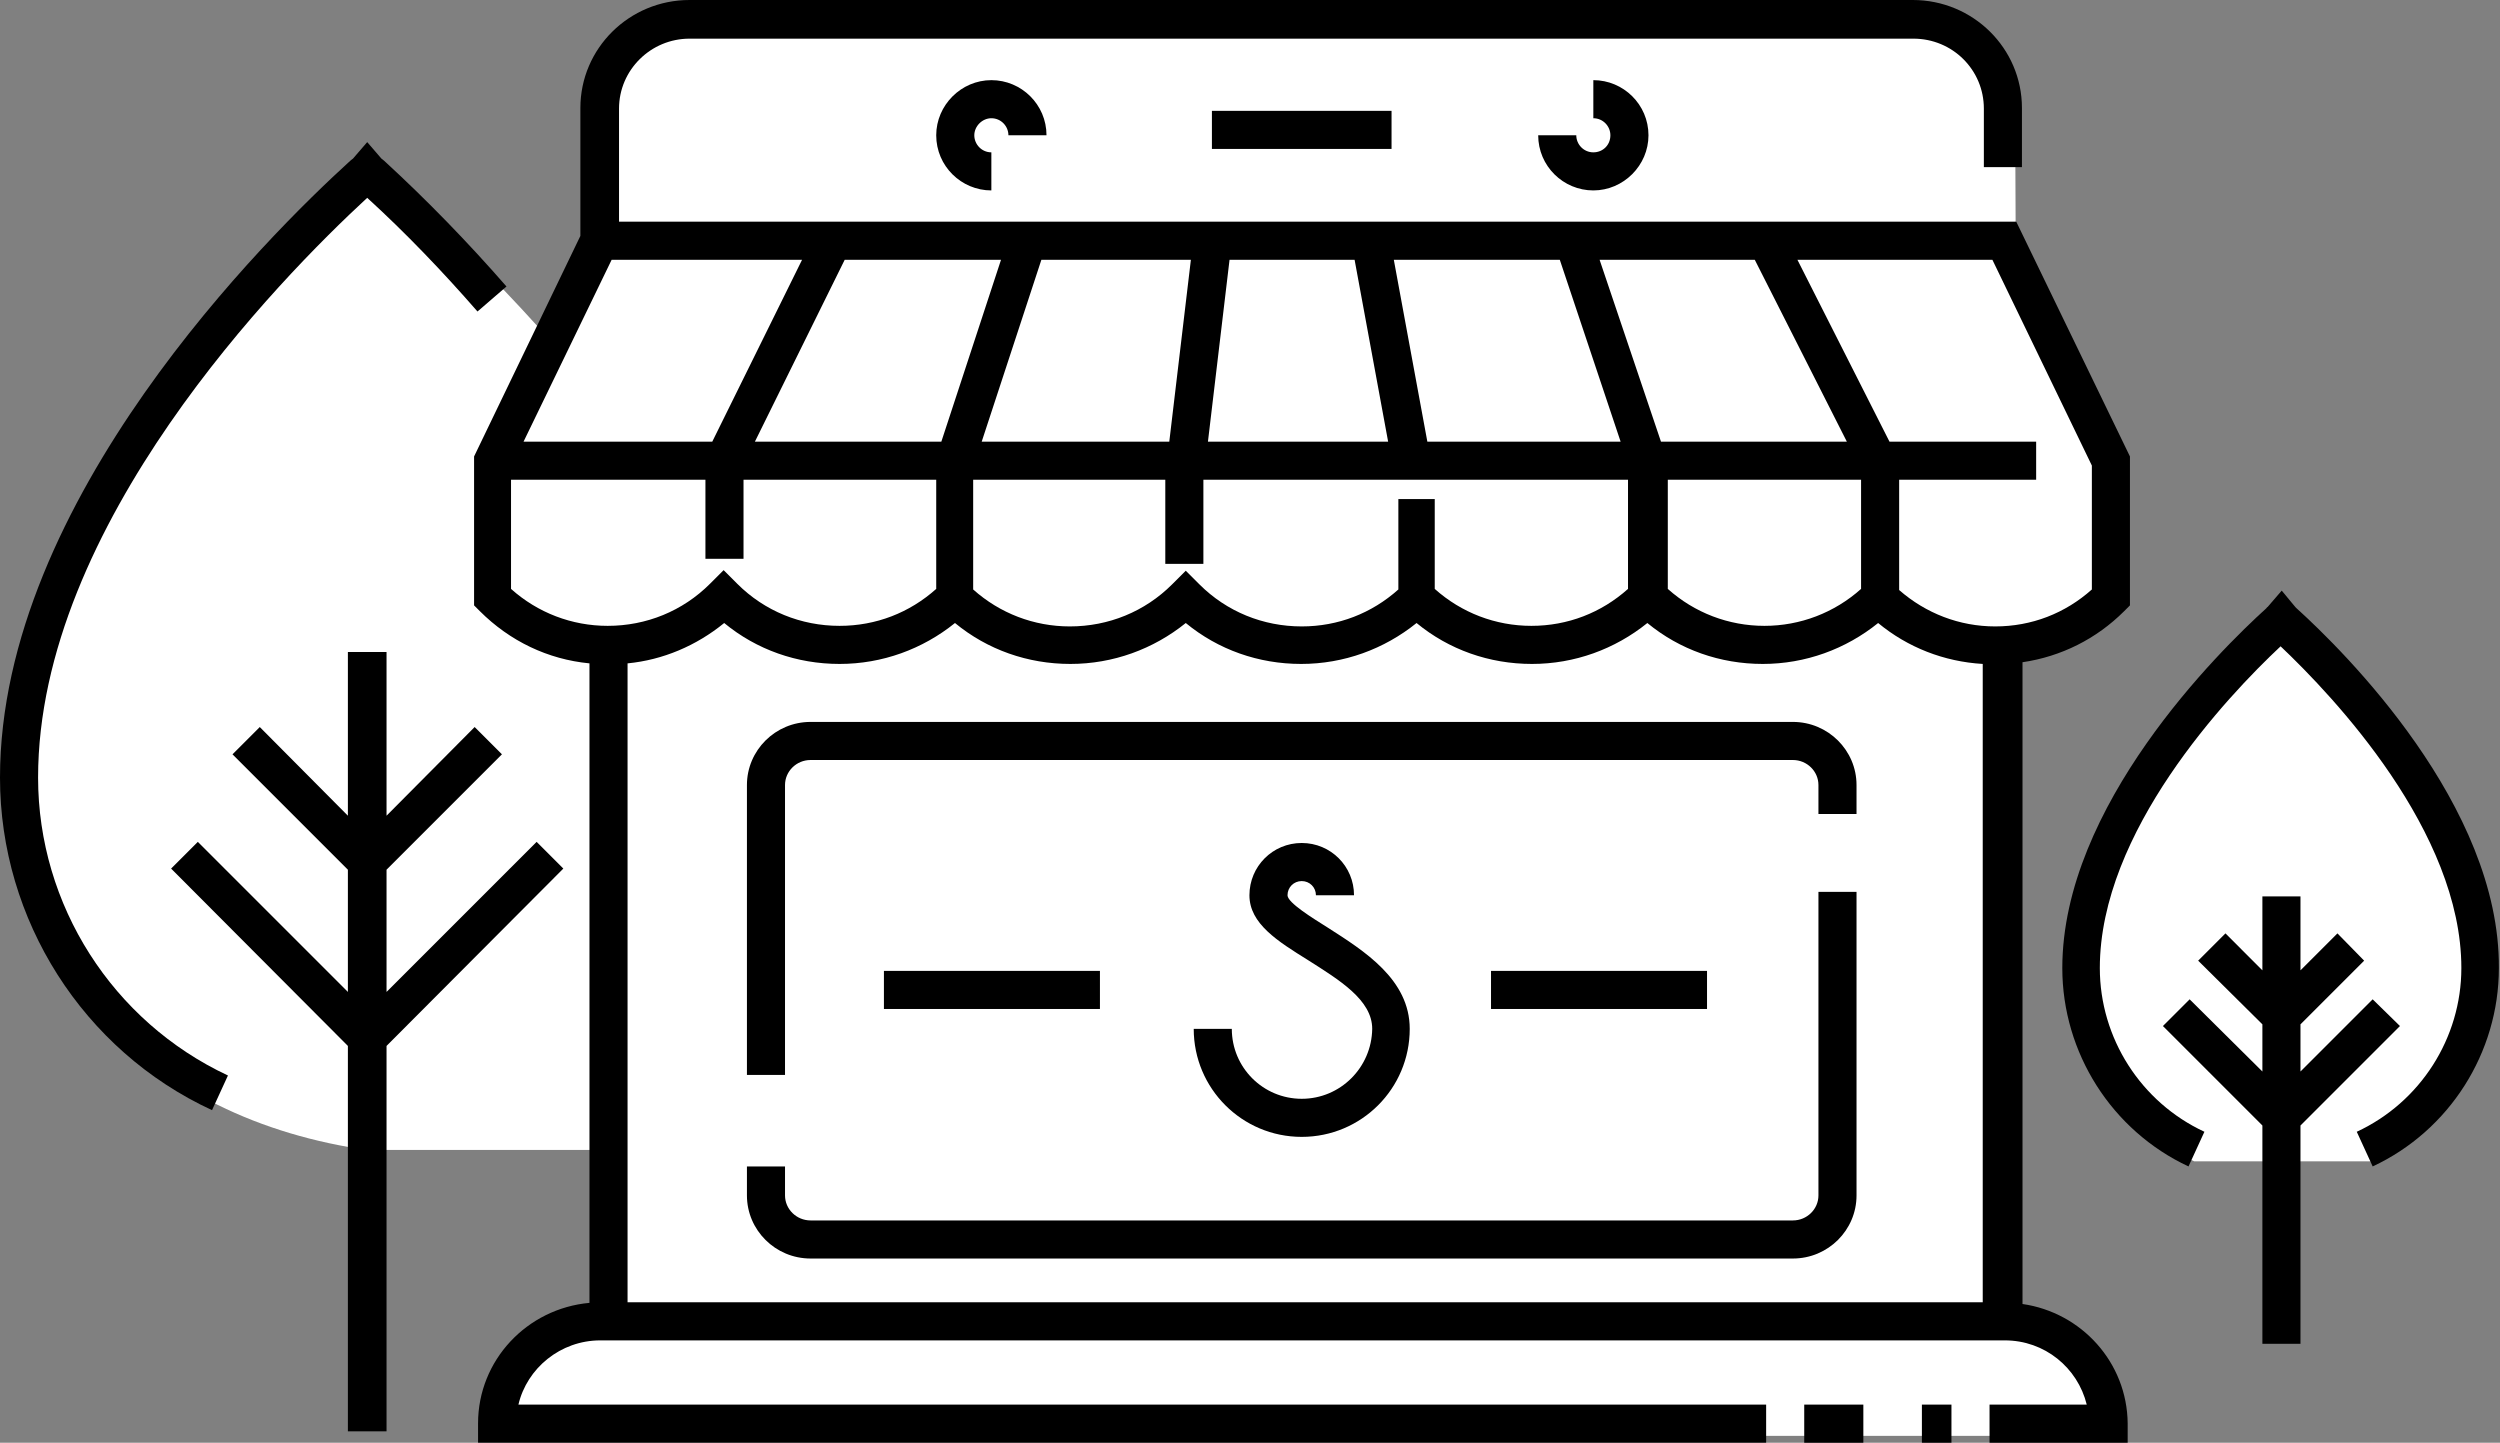
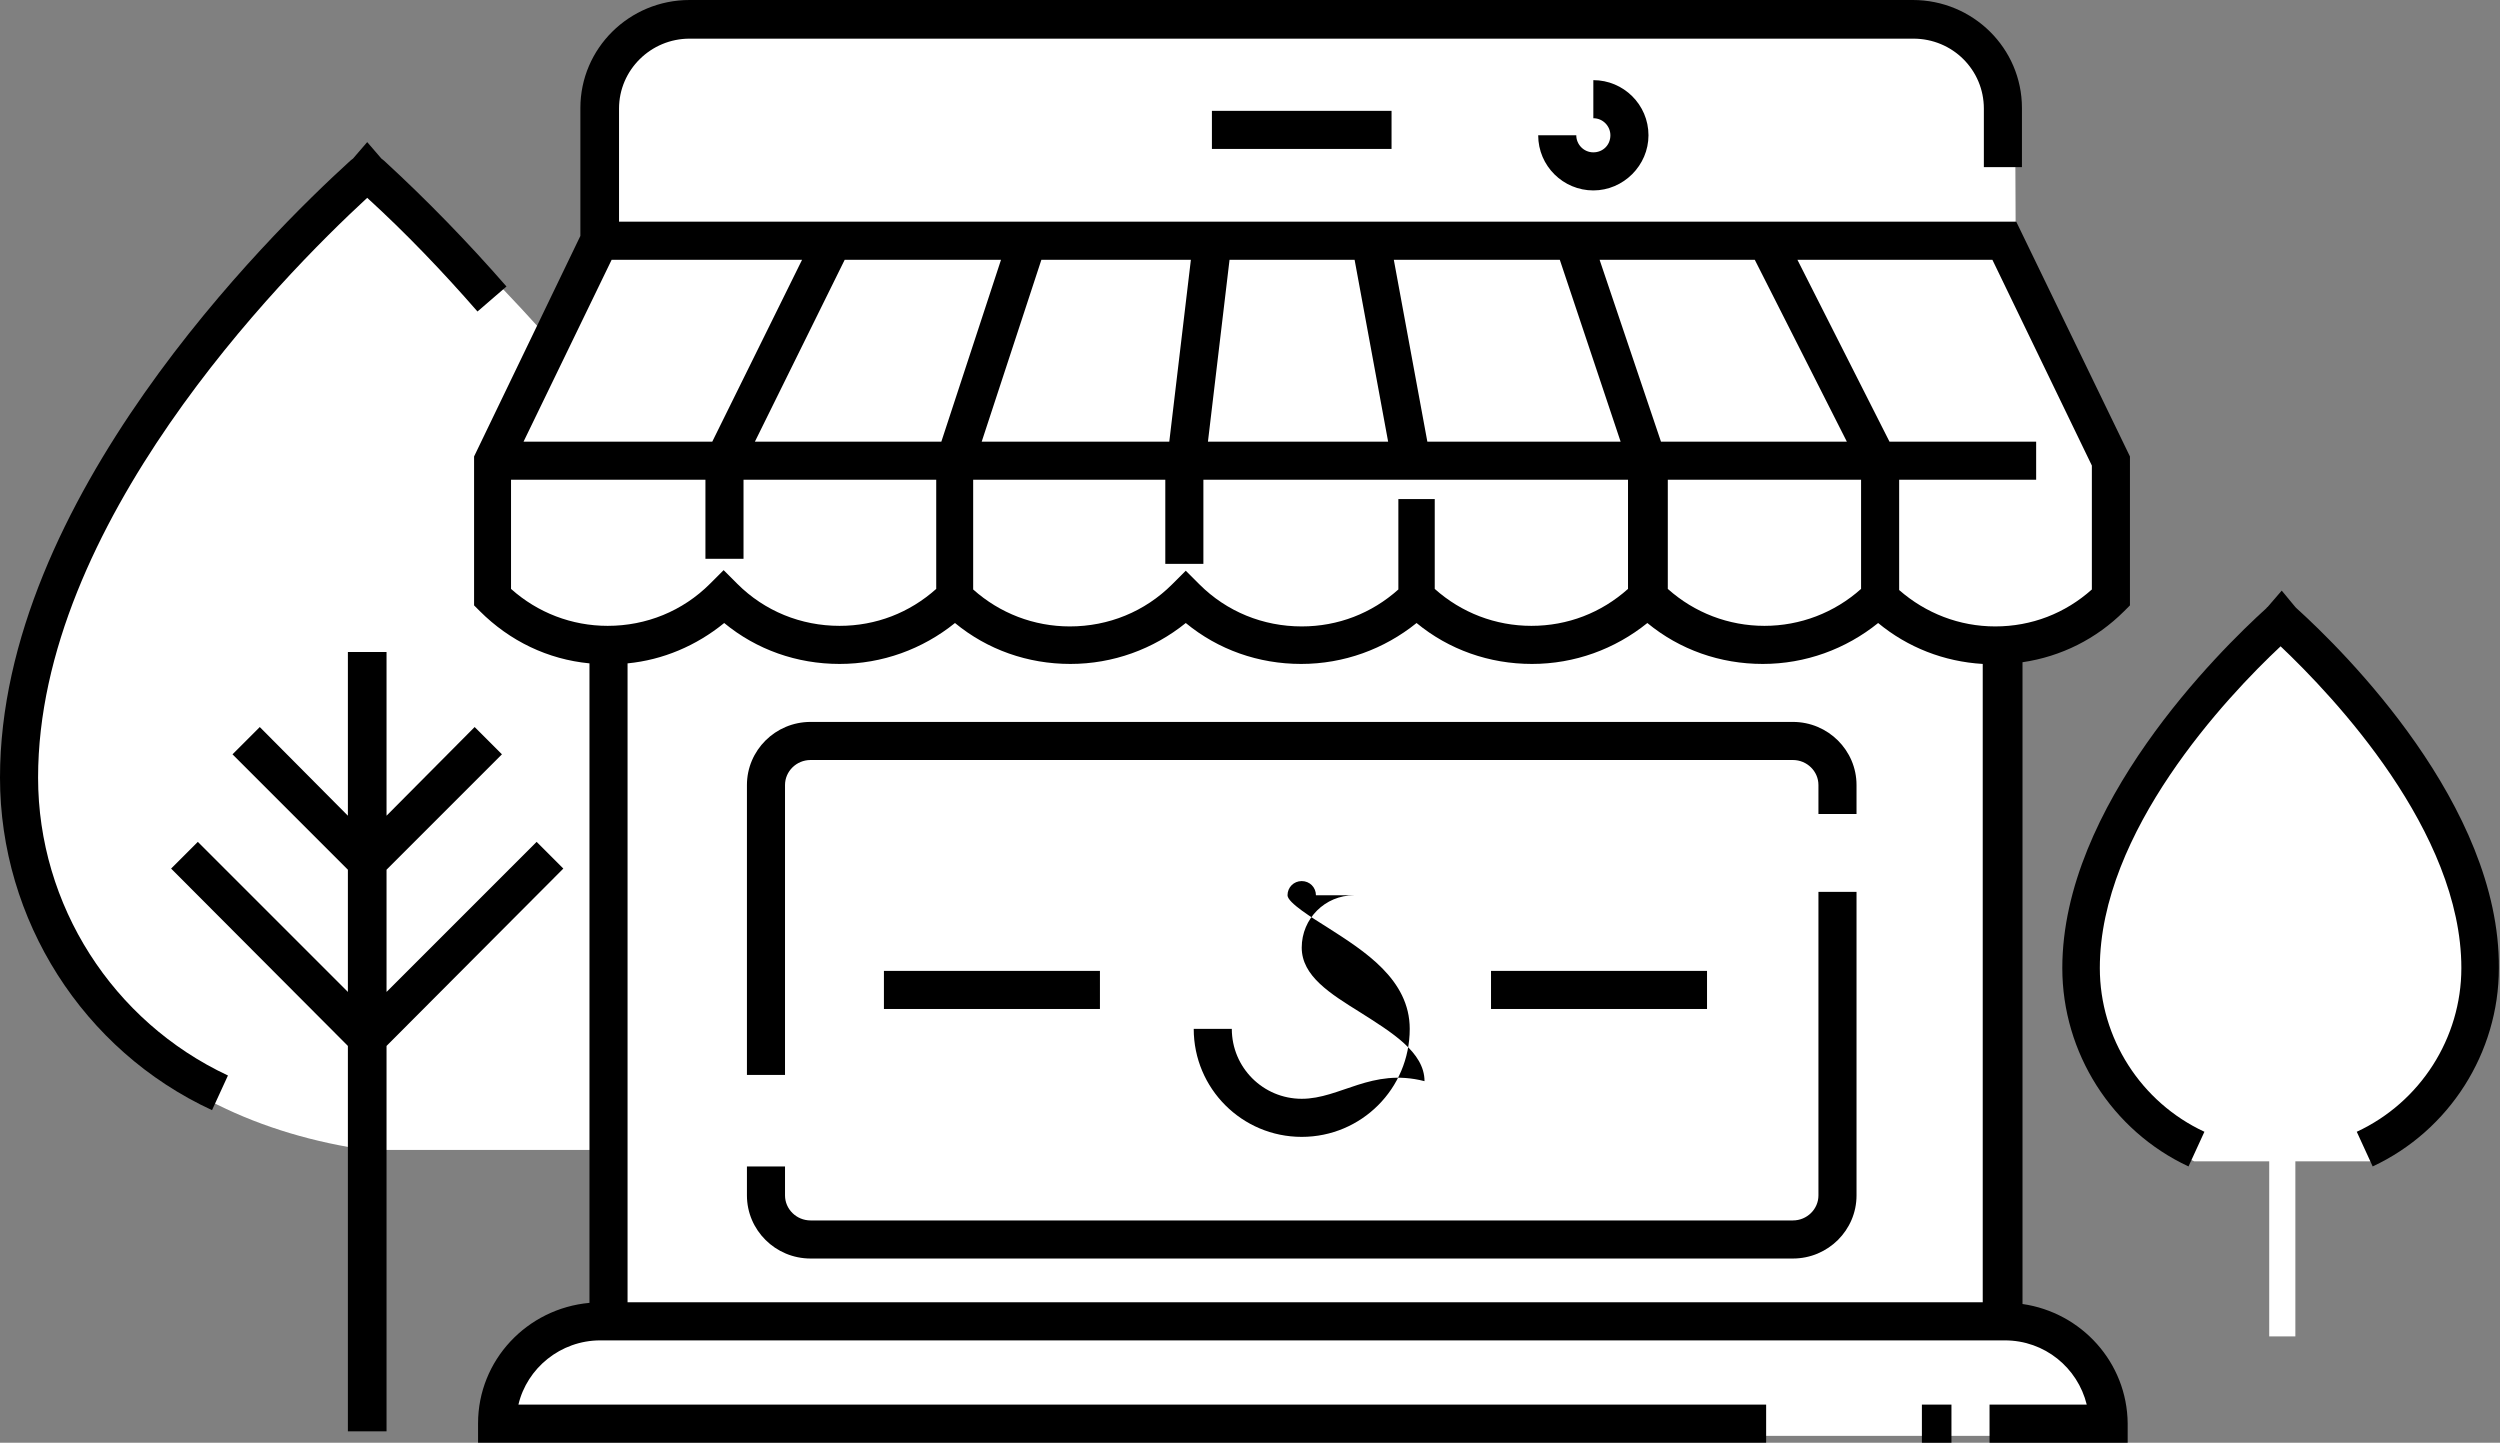
<svg xmlns="http://www.w3.org/2000/svg" version="1.1" id="Warstwa_1" x="0px" y="0px" width="439.8px" height="253.8px" viewBox="0 0 439.8 253.8" style="enable-background:new 0 0 439.8 253.8;" xml:space="preserve">
  <rect x="0" y="0" width="439.8" height="253.8" fill="#808080" stroke="none" />
  <g>
    <path style="fill:#FFFFFF;" d="M85.3,252.6v-2.1c0-10.3,8.1-19.1,18.5-20l1.1-0.1v-28.1H66.7v48.3h-4.3V202l-1-0.2   c-19.2-3.4-35-12.1-45.7-25.2c-9.2-11.3-14.5-25.8-14.5-39.8c0-48.2,46.9-94.5,61.3-107.5l0.5-0.5l1.6-1.9l1.6,1.9l1.1,1.1   C78.6,40.6,87.6,49.7,94.2,57l1.2,1.3l8-16.5l0-22.8c0-9.8,8-17.8,17.9-17.8h215.3c9.9,0,17.9,8,17.9,17.8l0.1,22.8l18.8,38.8V106   l-0.6,0.6c-4.7,4.7-10.7,7.7-17.2,8.7l-1,0.2v114.9l1,0.2c9.9,1.4,17.3,10,17.3,19.9v2.1H85.3z" />
    <path style="fill:#FFFFFF;" d="M399.2,235.1v-30.8H386l-0.4-0.2c-13.1-6.1-21.5-19.4-21.5-33.8c0-28.1,27.1-54.9,35.5-62.4l0.3-0.2   l1.6-1.9l1.6,1.9l0.3,0.2c8.3,7.5,35.5,34.4,35.5,62.4c0,14.4-8.4,27.7-21.5,33.8l-0.4,0.2h-13.2v30.8H399.2z" />
    <g>
-       <path d="M229,193.3c-6.8,0-12.3-5.5-12.3-12.3H210c0,10.5,8.5,19,19,19s19-8.5,19-19c0-8.7-8-13.7-14.4-17.8    c-2.7-1.7-7.1-4.4-7.1-5.7c0-1.4,1.1-2.5,2.5-2.5c1.4,0,2.5,1.1,2.5,2.5h6.7c0-5.1-4.1-9.2-9.2-9.2c-5.1,0-9.2,4.1-9.2,9.2    c0,5,5,8.1,10.3,11.4c5.5,3.5,11.3,7,11.3,12.1C241.3,187.8,235.8,193.3,229,193.3z" />
+       <path d="M229,193.3c-6.8,0-12.3-5.5-12.3-12.3H210c0,10.5,8.5,19,19,19s19-8.5,19-19c0-8.7-8-13.7-14.4-17.8    c-2.7-1.7-7.1-4.4-7.1-5.7c0-1.4,1.1-2.5,2.5-2.5c1.4,0,2.5,1.1,2.5,2.5h6.7c-5.1,0-9.2,4.1-9.2,9.2    c0,5,5,8.1,10.3,11.4c5.5,3.5,11.3,7,11.3,12.1C241.3,187.8,235.8,193.3,229,193.3z" />
      <rect x="213.2" y="19.5" width="31.6" height="6.7" />
      <path d="M138.1,189.1l0-51c0-2.4,2-4.4,4.5-4.4h172.8c2.5,0,4.5,2,4.5,4.4v5.1h6.7v-5.1c0-6.1-5-11.1-11.2-11.1H142.6    c-6.2,0-11.2,5-11.2,11.1l0,51L138.1,189.1z" />
      <path d="M319.9,156.9l0,53.4c0,2.4-2,4.4-4.5,4.4H142.6c-2.5,0-4.5-2-4.5-4.4l0-5.1l-6.7,0l0,5.1c0,6.1,5,11.1,11.2,11.1h172.8    c6.2,0,11.2-5,11.2-11.1l0-53.4L319.9,156.9z" />
-       <path d="M174.4,20.8c1.7,0,3,1.4,3,3h6.7c0-5.4-4.4-9.7-9.7-9.7s-9.7,4.4-9.7,9.7c0,5.4,4.4,9.7,9.7,9.7v-6.7c-1.7,0-3-1.4-3-3    C171.4,22.2,172.8,20.8,174.4,20.8z" />
      <path d="M280.3,26.8c-1.7,0-3-1.4-3-3h-6.7c0,5.4,4.4,9.7,9.7,9.7s9.7-4.4,9.7-9.7c0-5.4-4.4-9.7-9.7-9.7v6.7c1.7,0,3,1.4,3,3    C283.3,25.5,282,26.8,280.3,26.8z" />
-       <rect x="317.4" y="247.1" width="10.4" height="6.7" />
      <rect x="338.1" y="247.1" width="5.2" height="6.7" />
      <path d="M355.8,229.4V116.5c6.8-1,13-4.1,17.9-9l1-1V80.3L354.7,39H108.9l0-19.9c0-6.8,5.6-12.3,12.4-12.3h215.3    c6.9,0,12.4,5.5,12.4,12.3v10.3h6.7V19c0-10.5-8.6-19-19.2-19H121.3c-10.6,0-19.2,8.5-19.2,19l0,22.5L83.4,80.3v26.2l1,1    c5.3,5.3,12,8.5,19.3,9.2v112.5c-11,1-19.6,10.1-19.6,21.2v3.4h226.6v-6.7H91.2c1.5-6.4,7.4-11.3,14.4-11.3h213h21.7h12.4    c7,0,12.8,4.8,14.4,11.3h-17.1v6.7h24.3v-3.4C374.2,239.7,366.2,230.9,355.8,229.4z M368,81.9v21.8c-4.7,4.2-10.6,6.5-17,6.5    c-6.3,0-12.2-2.3-16.9-6.4V84.4h24.1v-6.7h-25.8l-16.2-32h34.3L368,81.9z M246,87.8v15.9c-4.7,4.2-10.6,6.5-17,6.5    c-6.8,0-13.2-2.6-18-7.4l-2.4-2.4l-2.4,2.4c-4.8,4.8-11.2,7.4-18,7.4c-6.3,0-12.3-2.3-17-6.5V84.4h33.8v14.8h6.7V84.4h74.7v19.2    c-4.7,4.2-10.6,6.5-17,6.5c-6.3,0-12.3-2.3-17-6.5V87.8H246z M92.1,77.7l15.5-32h33.5l-15.8,32H92.1z M148.6,45.7h27.5l-10.5,32    h-32.8L148.6,45.7z M292.2,77.7l-10.8-32h27.3l16.2,32H292.2z M285.1,77.7h-34l-5.9-32h29.2L285.1,77.7z M244.2,77.7h-31.7l3.8-32    h22L244.2,77.7z M205.7,77.7h-33l10.5-32h26.3L205.7,77.7z M293.4,84.4h34v19.2c-4.7,4.2-10.7,6.5-17,6.5c-6.3,0-12.3-2.3-17-6.5    V84.4z M90.1,84.4h34v13.9h6.7V84.4h33.9v19.2c-4.7,4.2-10.6,6.5-17,6.5c-6.8,0-13.2-2.6-18-7.4l-2.4-2.4l-2.4,2.4    c-4.8,4.8-11.2,7.4-18,7.4c-6.3,0-12.3-2.3-17-6.5V84.4z M340.3,229.1h-21.7H110.4V116.7c6.2-0.6,12.1-3.1,17-7.1    c5.7,4.7,12.8,7.2,20.3,7.2c7.5,0,14.6-2.6,20.3-7.2c5.7,4.7,12.8,7.2,20.3,7.2c7.5,0,14.6-2.6,20.3-7.2    c5.7,4.7,12.8,7.2,20.3,7.2c7.5,0,14.6-2.6,20.3-7.2c5.7,4.7,12.8,7.2,20.3,7.2c7.5,0,14.6-2.6,20.3-7.2    c5.7,4.7,12.8,7.2,20.3,7.2s14.6-2.6,20.3-7.2c5.2,4.3,11.6,6.8,18.4,7.2v112.3H340.3z" />
      <path d="M404,107c-0.1-0.1-0.1-0.1-0.2-0.2l-2.4-2.9l-2.5,2.9c-0.1,0-0.1,0.1-0.2,0.2c-8.4,7.6-35.9,34.8-35.9,63.3    c0,14.9,8.7,28.6,22.2,34.9l2.8-6.1c-11.2-5.2-18.4-16.5-18.4-28.8c0-24,22.3-47.7,31.8-56.6c9.4,8.9,31.8,32.6,31.8,56.6    c0,12.3-7.2,23.6-18.4,28.8l2.8,6.1c13.5-6.3,22.2-20,22.2-34.9C439.8,141.7,412.4,114.6,404,107z" />
-       <polygon points="422.2,180.5 417.4,175.8 404.7,188.5 404.7,180.2 415.9,169 411.2,164.2 404.7,170.7 404.7,157.7 398,157.7     398,170.7 391.5,164.2 386.7,169 398,180.2 398,188.5 385.2,175.8 380.5,180.5 398,198 398,236.4 404.7,236.4 404.7,198   " />
      <path d="M6.7,136.8c0-44.4,42.4-87.7,57.9-102c6.8,6.2,13.3,13,19.4,20l5.1-4.4c-6.8-7.8-14-15.2-21.5-22.1    c-0.2-0.2-0.4-0.3-0.5-0.4L64.6,25l-2.5,2.9c-0.1,0.1-0.3,0.2-0.5,0.4C47.2,41.4,0,88,0,136.8c0,25,14.6,48,37.3,58.5l2.8-6.1    C19.8,179.7,6.7,159.2,6.7,136.8z" />
      <polygon points="99.1,152.8 94.4,148.1 68,174.5 68,153 88.3,132.7 83.5,127.9 68,143.5 68,114.7 61.2,114.7 61.2,143.5     45.7,127.9 40.9,132.7 61.2,153 61.2,174.5 34.8,148.1 30.1,152.8 61.2,184 61.2,251.8 68,251.8 68,184   " />
      <rect x="262.3" y="170.8" width="38" height="6.7" />
      <rect x="155.5" y="170.8" width="38" height="6.7" />
    </g>
  </g>
</svg>